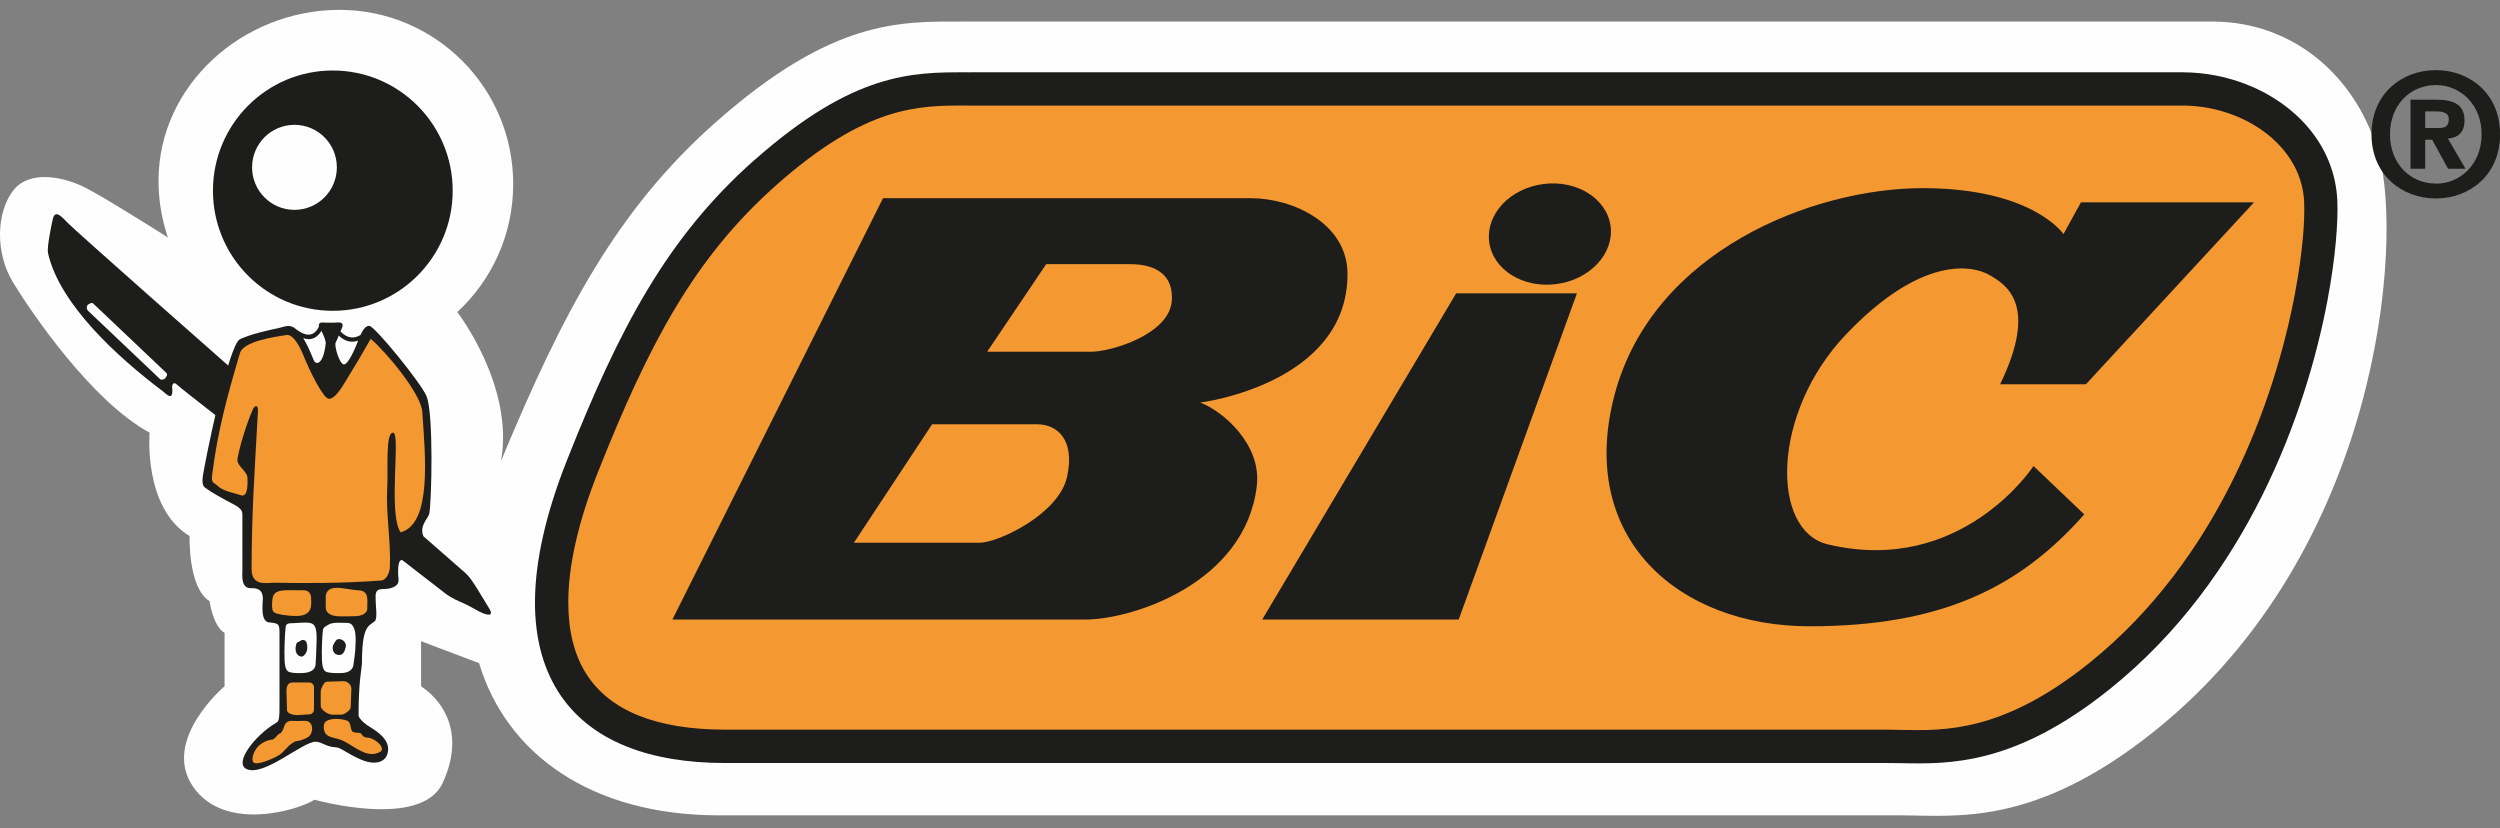
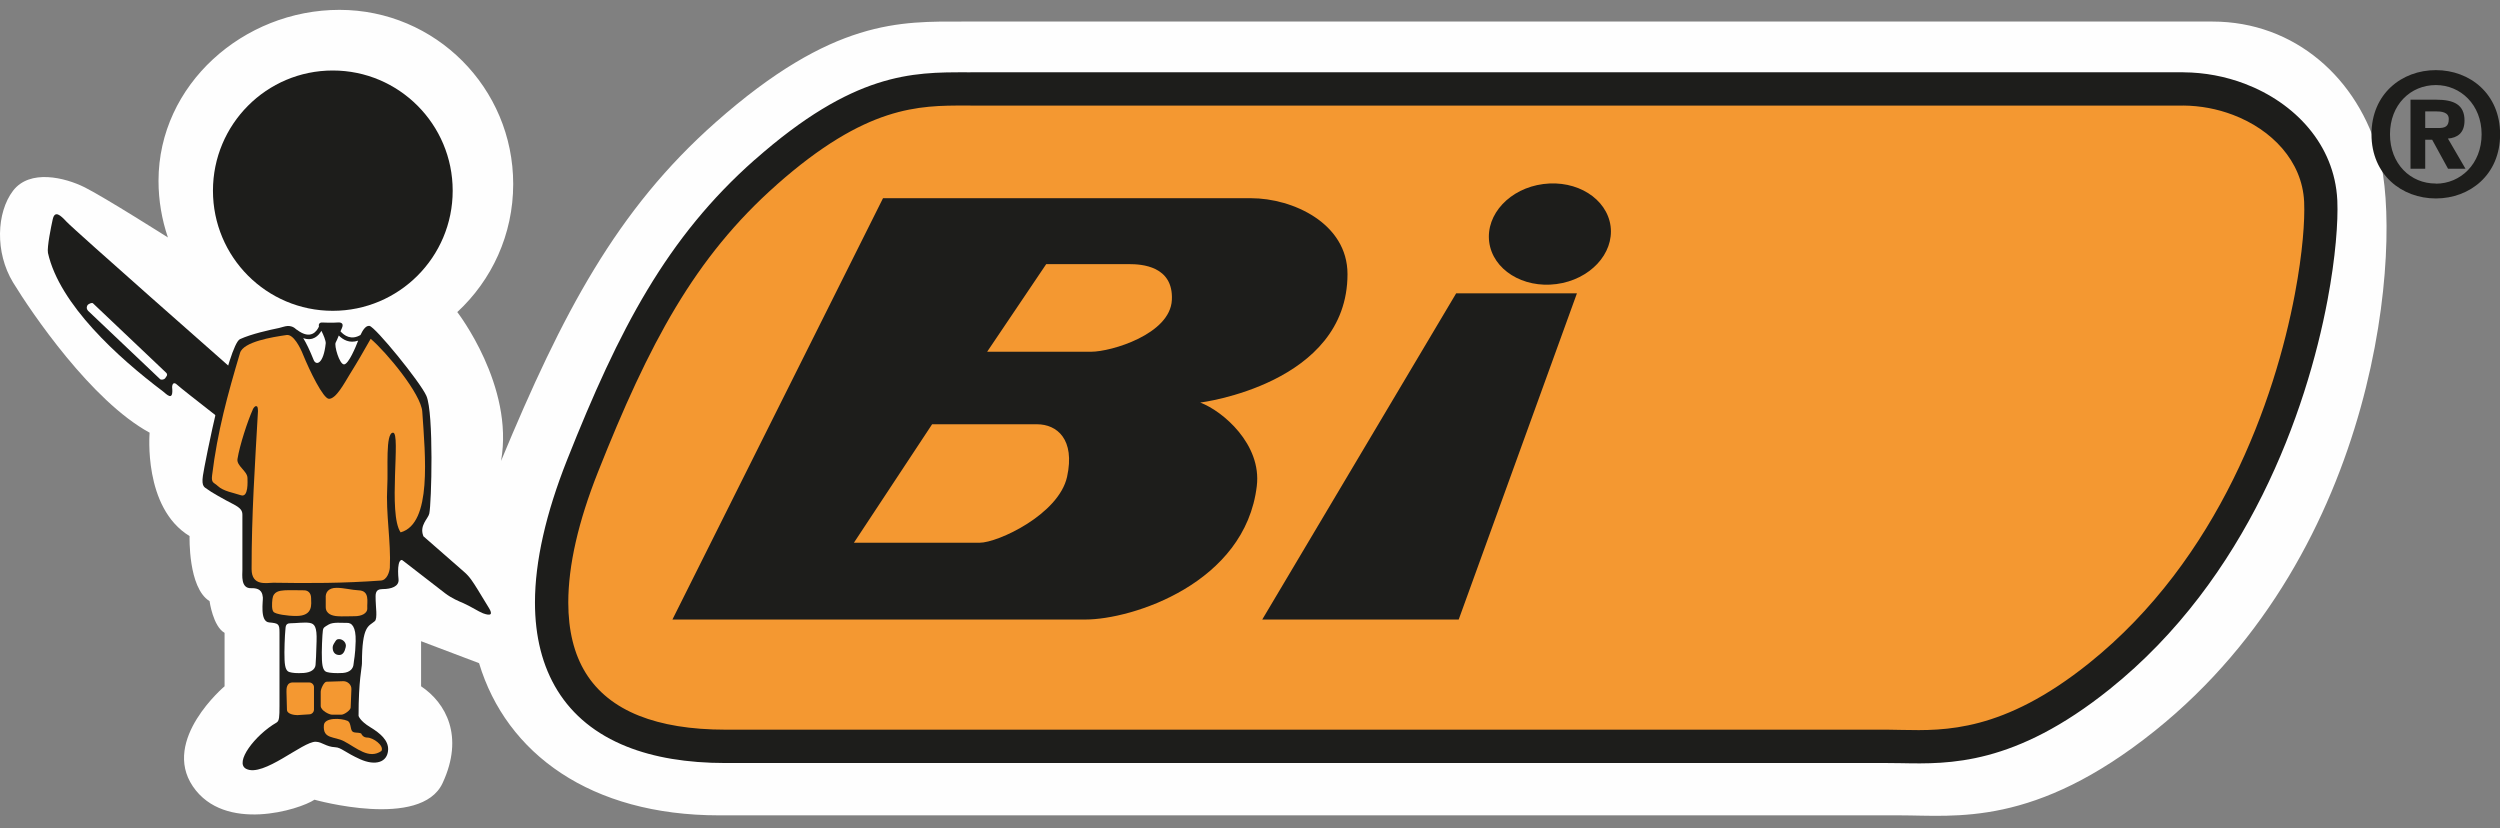
<svg xmlns="http://www.w3.org/2000/svg" width="160" height="53" viewBox="0 0 160 53">
  <rect x="0" y="0" width="160" height="53" fill="#808080" stroke="none" />
  <g>
    <mask id="mask0_2256_7197">
      <path d="M0 0.631H152.739V52.213H0V0.631Z" fill="white" />
    </mask>
    <g>
      <path d="M30.66 42.442C32.406 48.234 37.811 52.182 46.018 52.182H121.568C125.169 52.182 130.19 52.96 137.909 46.774C152.393 35.156 153.748 15.522 152.278 10.019C150.946 5.026 146.872 1.38 141.597 1.38H61.632C57.647 1.38 53.322 1.178 45.803 7.827C39.467 13.431 35.998 20.036 32.067 29.5C32.922 24.693 29.266 19.973 29.266 19.973C31.47 17.933 32.845 15.02 32.845 11.778C32.845 5.62 27.866 0.631 21.723 0.631C15.582 0.631 10.145 5.416 10.145 11.572C10.145 12.844 10.36 14.057 10.746 15.198C10.746 15.198 6.7 12.63 5.421 11.989C4.142 11.352 1.907 10.812 0.837 12.205C-0.224 13.594 -0.333 16.153 0.837 18.079C2.01 20 5.847 25.66 9.576 27.692C9.576 27.692 9.148 32.495 12.133 34.309C12.133 34.309 12.027 37.621 13.412 38.472C13.412 38.472 13.629 40.082 14.373 40.503V43.922C14.373 43.922 10.319 47.34 12.343 50.328C14.373 53.316 19.165 51.822 20.127 51.181C20.127 51.181 26.949 53.105 28.328 50.113C29.717 47.123 28.543 44.991 26.949 43.922V41.037L30.66 42.442Z" fill="#FEFEFE" />
    </g>
    <path d="M46.444 47.766C35.575 47.766 32.969 40.687 37.282 29.826C40.585 21.499 43.568 15.831 49.004 11.028C55.227 5.525 58.804 5.692 62.106 5.692H139.677C144.051 5.692 148.31 8.57 148.525 12.845C148.739 17.115 146.349 33.665 134.354 43.281C127.957 48.407 123.797 47.766 120.814 47.766H46.444Z" fill="#F49831" />
    <path d="M40.898 45.806C42.365 46.391 44.209 46.699 46.444 46.699H120.813C120.897 46.699 121.311 46.707 121.726 46.715C124.474 46.77 128.21 46.843 133.692 42.45C142.028 35.768 145.594 25.59 146.872 18.818C147.124 17.486 147.285 16.299 147.377 15.304C147.467 14.323 147.491 13.523 147.466 12.952L147.464 12.895C147.333 10.302 145.396 8.295 142.911 7.351C142.409 7.16 141.886 7.013 141.355 6.913C140.817 6.813 140.272 6.759 139.734 6.755V6.76H139.677H62.106V6.755H61.822C58.788 6.751 55.449 6.746 49.706 11.825V11.828C47.075 14.153 45.036 16.691 43.254 19.655C41.444 22.666 39.895 26.115 38.268 30.218C37.014 33.374 36.37 36.185 36.37 38.56C36.37 40.345 36.737 41.864 37.489 43.075C38.23 44.269 39.361 45.193 40.898 45.806ZM46.444 48.834C43.947 48.834 41.841 48.472 40.116 47.783C38.135 46.993 36.664 45.781 35.683 44.201C34.714 42.638 34.238 40.741 34.238 38.56C34.238 35.927 34.938 32.853 36.294 29.434C37.969 25.211 39.565 21.66 41.431 18.555C43.325 15.404 45.496 12.704 48.299 10.227L48.302 10.23C54.648 4.617 58.407 4.623 61.822 4.627L62.106 4.628V4.624H139.677H139.734L139.738 4.628C140.42 4.632 141.093 4.698 141.745 4.82C142.403 4.943 143.046 5.125 143.66 5.357C146.889 6.584 149.41 9.268 149.586 12.795L149.589 12.851V12.855C149.617 13.506 149.591 14.406 149.491 15.495C149.393 16.571 149.221 17.83 148.961 19.21C147.62 26.321 143.856 37.025 135.014 44.111C128.932 48.986 124.756 48.903 121.684 48.843C121.483 48.839 121.301 48.834 120.813 48.834H46.444Z" fill="#1D1D1B" />
    <path d="M54.65 34.735L59.655 27.153H66.369C67.649 27.153 68.819 28.118 68.292 30.518C67.758 32.922 63.867 34.735 62.696 34.735H54.65ZM63.178 22.511L66.957 16.905H72.284C73.032 16.905 75.109 17.009 74.999 19.197C74.897 21.391 71.113 22.511 69.835 22.511C68.556 22.511 63.178 22.511 63.178 22.511ZM43.035 39.65H69.463C72.447 39.65 79.69 37.345 80.435 31.109C80.758 28.436 78.25 26.3 76.814 25.764C76.814 25.764 86.24 24.593 86.24 17.543C86.24 14.289 82.728 12.685 80.062 12.685H56.513L43.035 39.65Z" fill="#1D1D1B" />
    <path d="M80.783 39.65H93.357L100.924 18.772H93.195L80.783 39.65Z" fill="#1D1D1B" />
    <path d="M99.608 18.181C101.749 17.9 103.305 16.242 103.077 14.472C102.839 12.707 100.917 11.5 98.773 11.778C96.629 12.055 95.082 13.717 95.309 15.488C95.539 17.259 97.465 18.462 99.608 18.181Z" fill="#1D1D1B" />
-     <path d="M128.008 24.593H133.498L144.258 12.95H133.181L132.063 14.98C132.063 14.98 130.087 12.042 123.058 12.042C116.024 12.042 105.799 16.047 103.341 25.233C100.895 34.418 107.4 40.082 115.813 40.082C124.224 40.082 129.239 37.621 133.392 32.921L130.145 29.826C130.145 29.826 125.56 36.877 116.989 34.842C113.303 33.974 113.36 26.411 118.156 21.39C122.949 16.371 126.201 16.959 127.319 17.597C128.436 18.237 130.462 19.523 128.008 24.593Z" fill="#1D1D1B" />
    <path d="M13.629 12.205C13.629 7.959 17.056 4.512 21.297 4.512C25.536 4.512 28.972 7.959 28.972 12.205C28.972 16.449 25.536 19.892 21.297 19.892C17.056 19.892 13.629 16.449 13.629 12.205Z" fill="#1D1D1B" />
-     <path d="M16.133 10.711C16.133 9.206 17.346 7.989 18.845 7.989C20.345 7.989 21.559 9.206 21.559 10.711C21.559 12.21 20.345 13.431 18.845 13.431C17.346 13.431 16.133 12.21 16.133 10.711Z" fill="#FEFEFE" />
    <path d="M3.07 16.189C3.806 19.488 7.57 22.894 10.428 25.047C10.643 25.207 11.117 25.765 11.016 24.778C11.016 24.778 11.016 24.296 11.387 24.668C11.76 25.047 27.764 37.408 28.489 37.971C28.942 38.311 29.354 38.472 29.662 38.605C30.214 38.858 30.622 39.137 30.909 39.25C31.421 39.438 31.552 39.33 31.288 38.905C31.162 38.708 30.736 38.002 30.57 37.728C30.279 37.263 30.063 36.902 29.683 36.582C29.144 36.115 14.69 23.47 14.69 23.47C14.69 23.47 4.735 14.708 4.247 14.178C3.876 13.779 3.503 13.431 3.372 14.047C3.277 14.471 2.998 15.831 3.07 16.189Z" fill="#1D1D1B" />
    <path d="M20.569 21.173C20.698 21.419 20.861 21.818 20.846 21.974C20.707 23.305 20.229 23.422 20.072 23.034C19.823 22.411 19.604 21.962 19.406 21.639C20.032 21.861 20.389 21.483 20.569 21.173ZM22.921 21.801L22.894 21.87C22.79 22.145 22.31 23.321 22.017 23.321C21.722 23.321 21.375 22.108 21.484 21.923C21.542 21.82 21.608 21.657 21.682 21.474C21.951 21.742 22.37 21.993 22.921 21.801ZM26.384 34.471L27.091 34.297C26.826 33.629 27.411 33.181 27.474 32.87C27.616 32.254 27.769 26.434 27.29 25.337C26.898 24.451 24.011 20.908 23.645 20.857C23.409 20.821 23.209 21.141 23.071 21.44C22.473 21.79 22.033 21.479 21.791 21.206C21.823 21.134 21.853 21.059 21.886 20.99C22.042 20.641 21.747 20.616 21.56 20.641C21.327 20.669 20.644 20.641 20.644 20.641C20.433 20.621 20.376 20.771 20.412 20.899C20.288 21.182 19.895 21.785 19.004 21.106L19 21.11C18.558 20.692 18.223 20.912 17.862 20.99C17.248 21.117 16.101 21.366 15.36 21.705C14.615 22.058 13.093 29.692 12.986 30.444C12.878 31.186 13.117 31.186 13.282 31.318C13.434 31.452 14.372 31.984 14.904 32.254C15.437 32.521 15.513 32.709 15.513 32.951V36.474C15.513 36.791 15.394 37.675 16.08 37.644C16.78 37.621 16.793 38.042 16.822 38.233C16.849 38.422 16.606 39.782 17.222 39.835C17.833 39.889 17.887 39.932 17.887 40.48V45.202C17.887 45.873 17.874 46.142 17.7 46.243C16.314 47.043 14.98 48.813 15.755 49.206C16.849 49.766 19.381 47.446 20.206 47.472C20.639 47.487 20.846 47.793 21.46 47.824C21.829 47.836 22.097 48.166 23.056 48.594C24.016 49.024 24.805 48.801 24.84 47.98C24.864 47.394 24.358 46.94 23.693 46.538C23.028 46.135 22.948 45.815 22.948 45.815C22.948 43.523 23.165 42.721 23.165 42.453C23.165 39.998 23.601 40.093 23.988 39.753C24.172 39.595 24.042 38.772 24.042 38.422C24.042 38.072 23.962 37.701 24.493 37.701C25.027 37.701 25.56 37.541 25.506 37.062C25.441 36.454 25.451 35.461 25.976 35.983L26.384 34.471Z" fill="#1D1D1B" />
    <path d="M13.93 31.097C14.302 31.446 14.926 31.53 15.411 31.694C15.917 31.873 15.839 30.779 15.839 30.599C15.839 30.145 15.125 29.822 15.199 29.371C15.347 28.467 15.851 26.941 16.165 26.243C16.181 26.169 16.292 25.993 16.385 25.993C16.477 25.993 16.505 26.059 16.51 26.313C16.314 29.812 16.102 32.855 16.102 36.421C16.102 37.541 17.088 37.295 17.491 37.295C19.742 37.334 21.989 37.329 24.378 37.155C24.767 37.129 24.928 36.598 24.95 36.337C25.028 34.637 24.685 32.911 24.785 31.132C24.851 30.03 24.652 27.692 25.156 27.692C25.667 27.692 24.817 32.869 25.639 34.071C27.663 33.511 27.213 29.138 27.026 26.351C26.95 25.206 24.73 22.54 23.724 21.683C23.317 22.407 22.835 23.236 22.388 23.951C22.042 24.514 21.513 25.525 21.056 25.525C20.686 25.525 19.81 23.713 19.398 22.7C19.215 22.236 18.78 21.377 18.342 21.441C17.436 21.572 15.568 21.87 15.361 22.591C14.568 25.254 13.917 27.614 13.573 30.43C13.511 30.932 13.696 30.871 13.93 31.097Z" fill="#F49831" />
    <path d="M21.538 37.621C22.017 37.621 22.522 37.763 22.948 37.78C23.683 37.803 23.482 38.53 23.506 38.904C23.534 39.274 23.112 39.437 22.709 39.437C22.311 39.437 21.911 39.463 21.592 39.437C21.276 39.414 20.847 39.304 20.847 38.849C20.847 38.498 20.853 38.381 20.847 38.275C20.817 37.93 21.003 37.621 21.538 37.621Z" fill="#F49831" />
    <path d="M18.212 37.78C18.477 37.76 19.219 37.78 19.461 37.78C19.702 37.78 19.911 37.938 19.911 38.288C19.911 38.64 20.072 39.422 18.965 39.422C18.355 39.422 17.648 39.304 17.513 39.168C17.383 39.034 17.4 38.644 17.435 38.341C17.491 37.85 17.887 37.803 18.212 37.78Z" fill="#F49831" />
    <path d="M21.033 39.971C21.327 39.794 21.898 39.876 22.191 39.864C22.511 39.846 22.784 40.105 22.763 41.037C22.737 41.971 22.653 42.213 22.628 42.504C22.607 42.798 22.388 43.037 21.941 43.07C21.484 43.096 21.111 43.07 20.927 43.013C20.737 42.963 20.629 42.772 20.604 42.238C20.574 41.705 20.629 40.583 20.662 40.37C20.686 40.154 20.764 40.131 21.033 39.971Z" fill="#FEFEFE" />
    <path d="M18.586 39.889C18.925 39.889 19.492 39.811 19.811 39.864C20.129 39.917 20.291 40.104 20.261 41.037C20.236 41.971 20.217 42.264 20.195 42.56C20.163 42.852 19.889 43.037 19.438 43.07C18.981 43.097 18.716 43.07 18.53 43.013C18.344 42.963 18.235 42.772 18.212 42.238C18.181 41.705 18.235 40.583 18.26 40.37C18.288 40.154 18.235 39.889 18.586 39.889Z" fill="#FEFEFE" />
    <path d="M21.468 41.037C21.407 41.127 21.298 41.286 21.292 41.414C21.277 41.769 21.478 41.92 21.711 41.92C21.942 41.92 22.061 41.714 22.127 41.414C22.192 41.14 21.942 40.904 21.711 40.904C21.579 40.904 21.545 40.928 21.468 41.037Z" fill="#1D1D1B" />
-     <path d="M19.073 41.099C19.055 41.099 18.942 41.099 18.917 41.49C18.9 41.786 19.055 42 19.298 42.022C19.422 42.035 19.668 41.772 19.668 41.476C19.668 41.183 19.62 40.954 19.372 40.954C19.266 40.954 19.116 41.099 19.073 41.099Z" fill="#1D1D1B" />
    <path d="M21.855 45.739C22.025 45.739 22.443 45.453 22.443 45.279L22.489 44.123C22.512 43.827 22.247 43.596 21.979 43.596L20.902 43.63C20.73 43.63 20.525 44.098 20.525 44.272V45.173C20.525 45.478 21.075 45.739 21.243 45.739H21.855Z" fill="#F49831" />
    <path d="M19.787 45.718C19.956 45.718 20.095 45.581 20.095 45.407V43.98C20.095 43.814 19.956 43.677 19.787 43.677L18.818 43.68C18.31 43.63 18.334 44.105 18.334 44.275L18.365 45.416C18.362 45.715 18.863 45.768 19.03 45.768L19.787 45.718Z" fill="#F49831" />
    <path d="M23.112 46.94C22.9 46.85 22.628 46.94 22.523 46.775C22.427 46.636 22.454 46.229 22.245 46.135C21.802 45.946 20.769 45.92 20.729 46.407C20.645 47.325 21.406 47.11 22.031 47.447C22.835 47.873 23.614 48.617 24.413 48.062C24.6 47.716 23.878 47.204 23.507 47.204C23.507 47.204 23.243 47.23 23.112 46.94Z" fill="#F49831" />
-     <path d="M18.181 46.514C18.266 46.219 18.446 46.113 18.793 46.135C19.142 46.165 19.399 46.122 19.566 46.135C20.117 46.178 20.072 47.002 19.67 47.204C19.072 47.507 19.046 47.353 18.78 47.514C18.32 47.791 18.235 48.095 17.834 48.345C17.436 48.576 16.451 48.993 16.236 48.806C16.024 48.617 16.266 47.91 16.693 47.618C17.119 47.325 17.361 47.363 17.491 47.314C17.622 47.256 17.807 46.94 17.917 46.94C18.021 46.94 18.157 46.601 18.181 46.514Z" fill="#F49831" />
    <path d="M10.242 24.261C10.313 24.332 10.496 24.292 10.561 24.221L10.637 24.11C10.712 24.035 10.712 23.918 10.633 23.854L5.953 19.414C5.882 19.345 5.678 19.445 5.605 19.523L5.69 19.421C5.623 19.49 5.451 19.68 5.636 19.891L10.242 24.261Z" fill="#FEFEFE" />
    <path d="M156.05 8.194C156.47 8.194 156.722 8.107 156.722 7.617C156.722 7.163 156.232 7.128 155.877 7.128H155.214V8.194H156.05ZM155.214 10.8H154.272V6.38H155.919C157.057 6.38 157.729 6.703 157.729 7.714C157.729 8.53 157.252 8.822 156.667 8.868L157.792 10.8H156.675L155.658 8.942H155.214V10.8ZM155.896 5.444C154.272 5.444 152.959 6.703 152.959 8.595C152.959 10.487 154.272 11.755 155.896 11.746V11.755C157.479 11.755 158.823 10.487 158.823 8.595C158.823 6.703 157.479 5.444 155.896 5.444ZM155.896 12.701C153.717 12.701 151.775 11.19 151.775 8.595C151.775 5.999 153.717 4.488 155.896 4.488C158.065 4.488 160.007 5.999 160.007 8.595C160.007 11.19 158.065 12.701 155.896 12.701Z" fill="#1D1D1B" />
  </g>
  <defs>
    <rect width="160" height="52.844" fill="white" />
  </defs>
</svg>